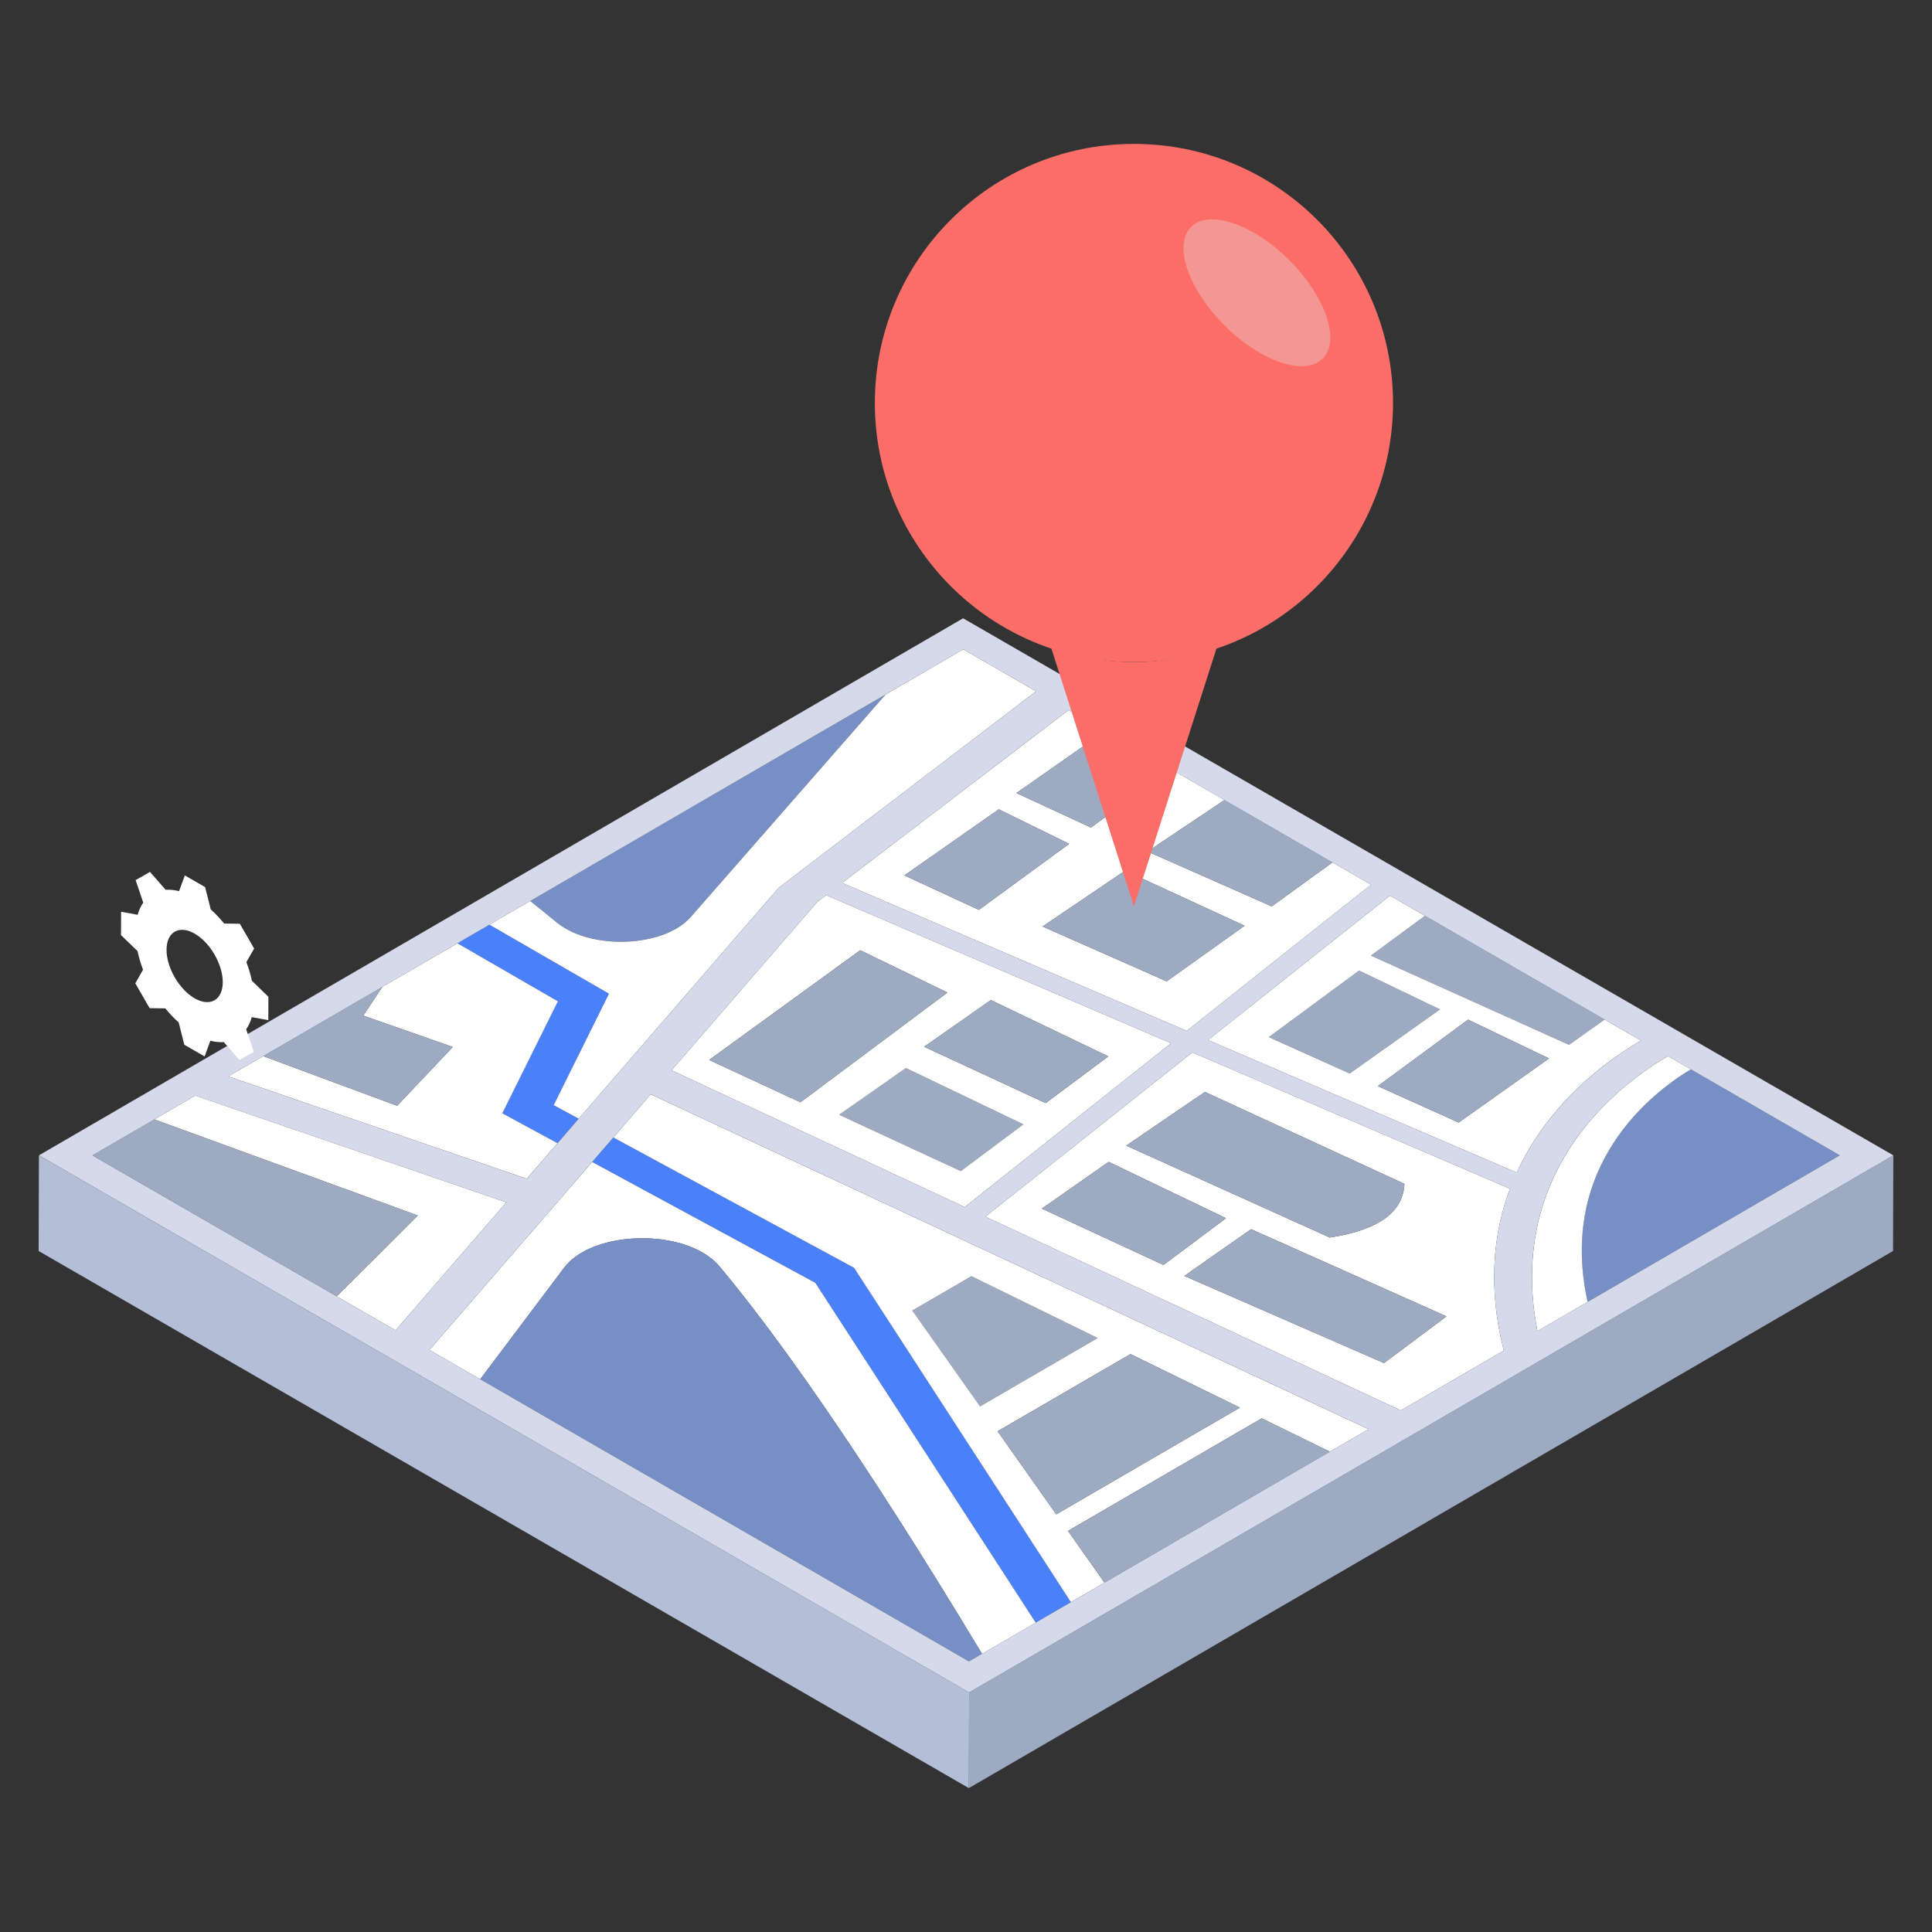
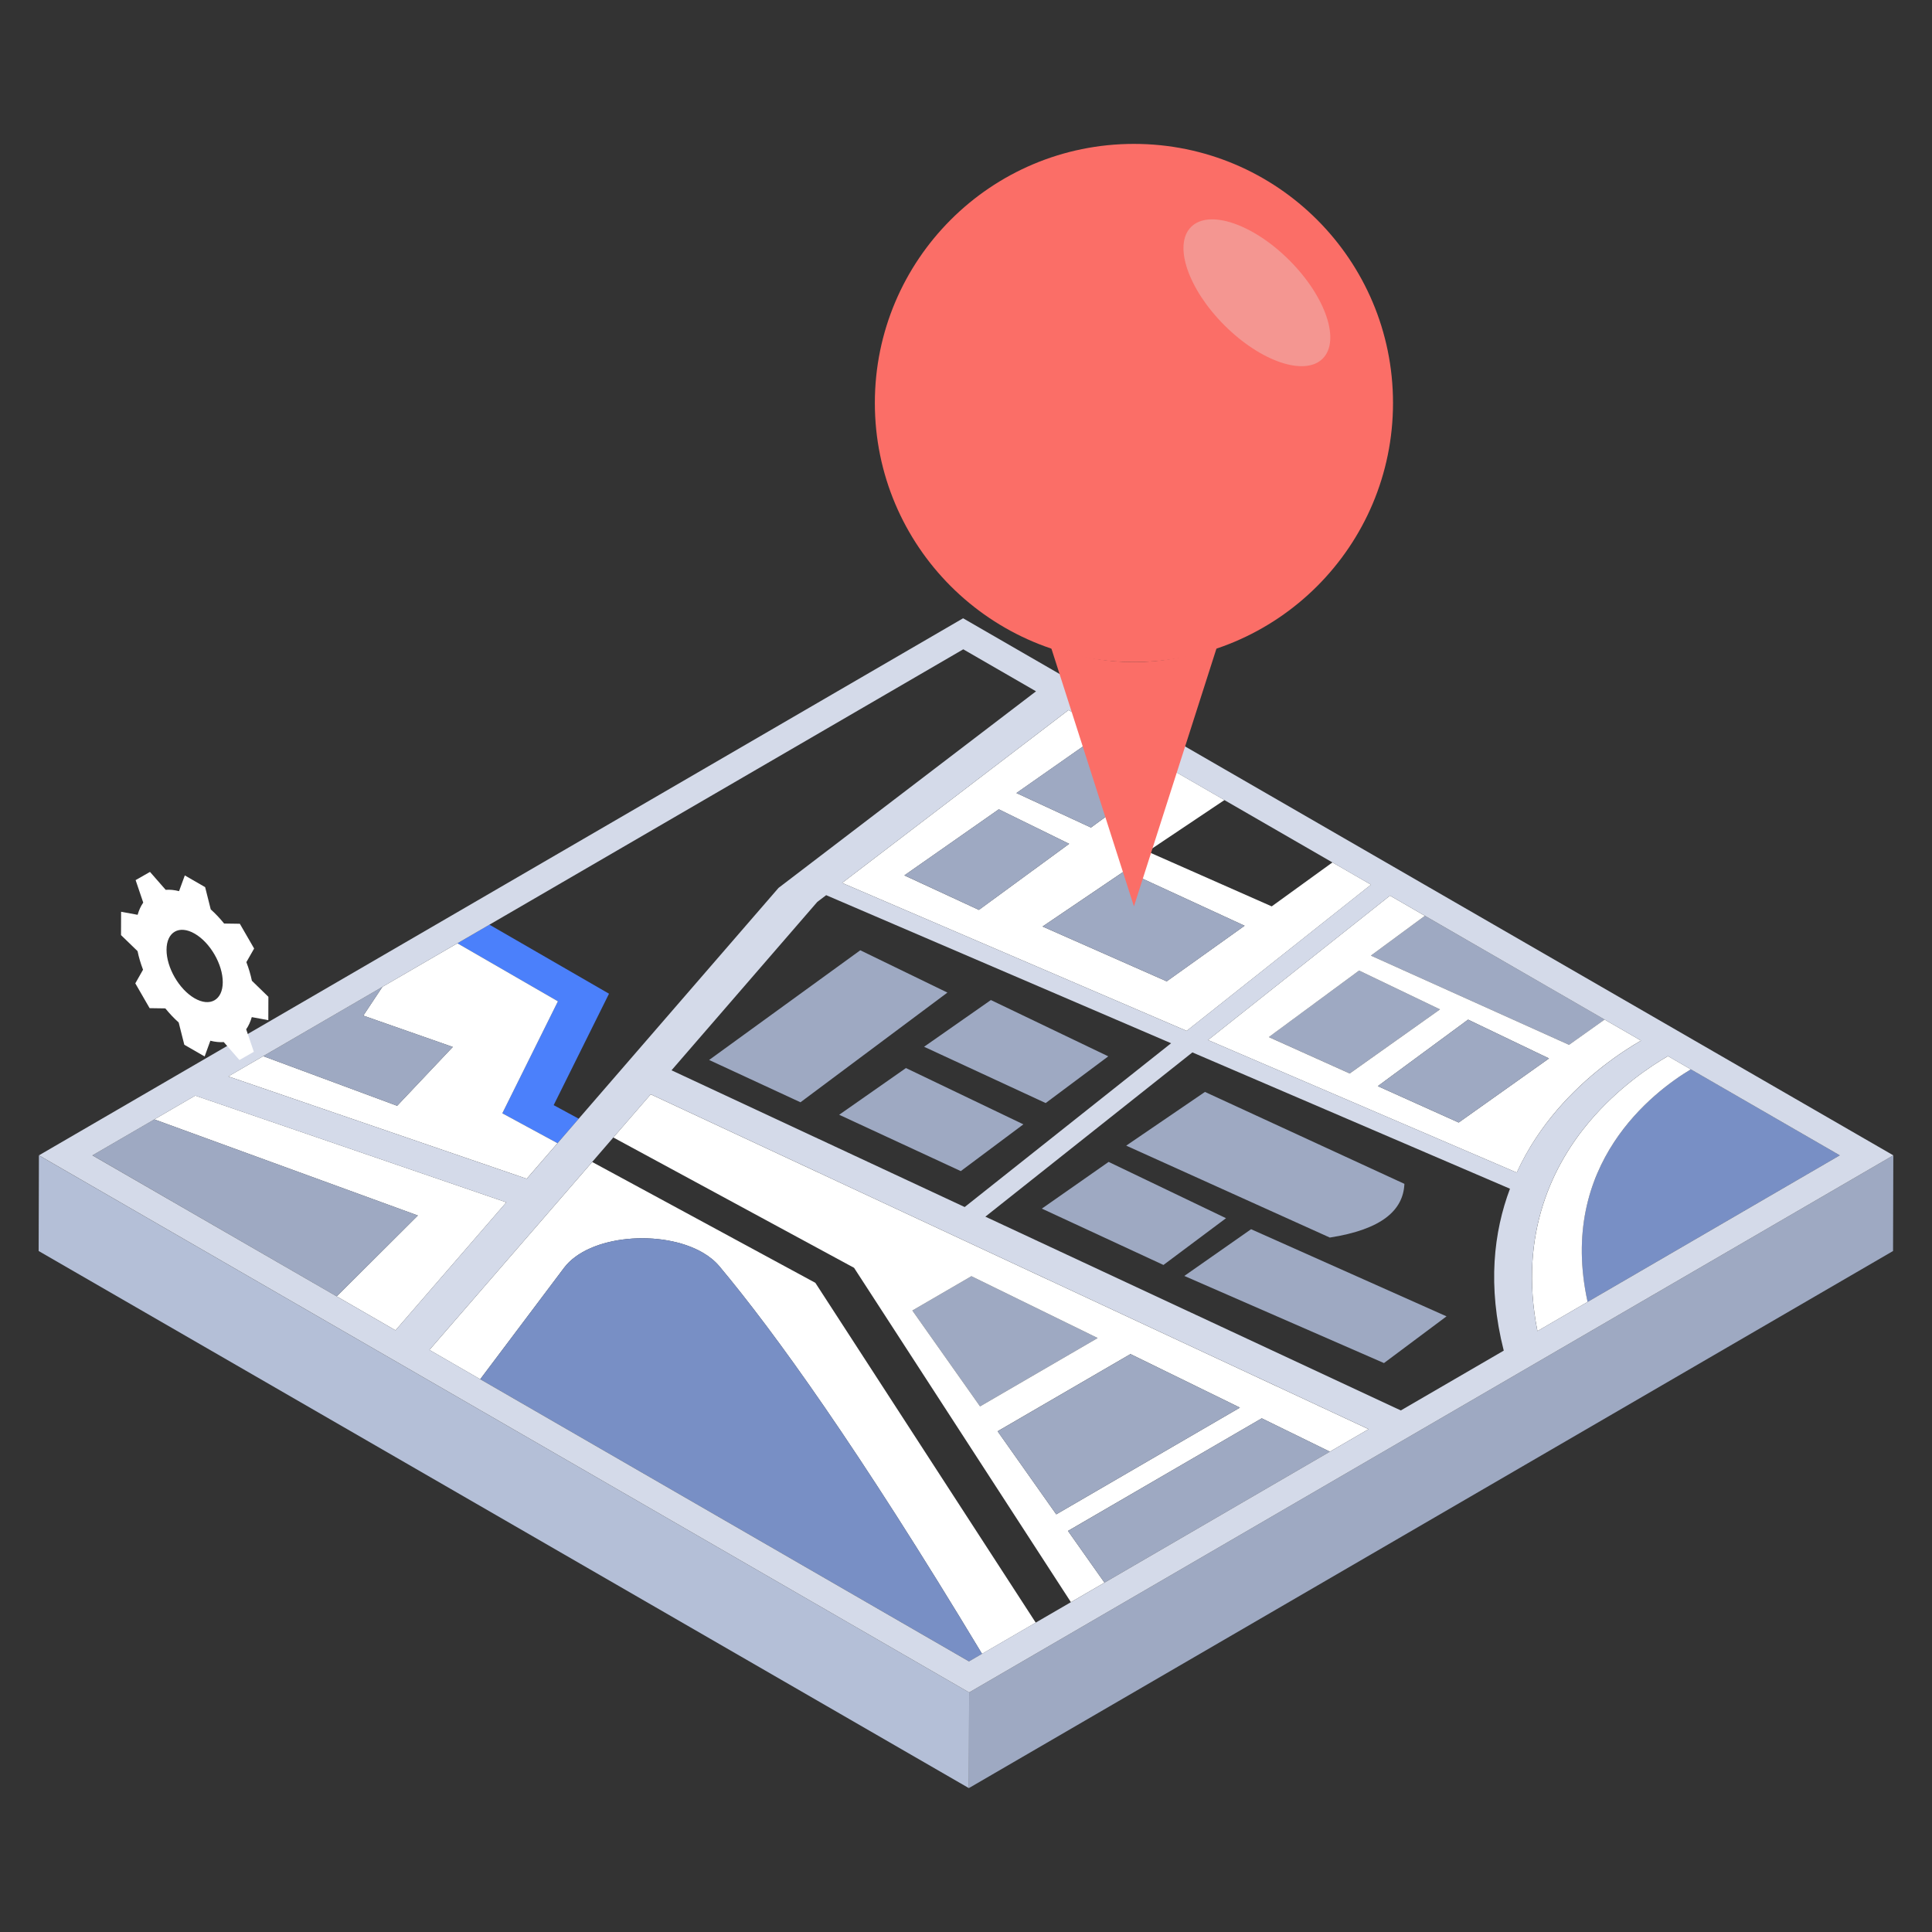
<svg xmlns="http://www.w3.org/2000/svg" enable-background="new 0 0 50 50" viewBox="0 0 50 50">
  <rect x="0" y="0" width="50" height="50" fill="#333333" stroke="none" />
  <polygon fill="#9ea9c2" points="48.999 29.9 48.992 32.376 25.074 46.276 25.081 43.8" class="color9eaac2 svgShape" />
  <polygon fill="#b4bfd7" points="25.081 43.8 25.074 46.276 1 32.376 1.007 29.901" class="colorb4bed7 svgShape" />
  <path fill="#ffffff" d="M30.711,26.679l-8.917-3.829l5.86-4.474l0.942,0.544l-2.291,1.604l1.929,0.893        l2.07-1.511l1.385,0.799l-1.99,1.333l3.213,1.419l1.572-1.138l0.998,0.576L30.711,26.679z M32.21,23.958        l-3.093-1.426l-2.136,1.446l3.213,1.419L32.21,23.958 M27.67,21.838l-1.821-0.893l-2.444,1.71l1.929,0.893        L27.67,21.838" class="colorffffff svgShape" />
  <polygon fill="#9ea9c2" points="41.528 26.386 40.608 27.04 35.479 24.731 36.877 23.701" class="color9eaac2 svgShape" />
  <polygon fill="#9ea9c2" points="37.267 26.123 34.93 27.781 32.837 26.839 35.173 25.118" class="color9eaac2 svgShape" />
  <polygon fill="#4b80fb" points="14.329 28.601 14.977 28.952 14.428 29.586 13 28.812 14.439 25.914 11.838 24.412 12.666 23.93 15.761 25.717" class="color678cc8 svgShape" />
  <path fill="#ffffff" d="M39.253,30.346l-7.989-3.43l4.709-3.737l0.904,0.522l-1.398,1.03l5.128,2.309        l0.92-0.654l0.942,0.544c-0.502,0.29-1.389,0.879-2.181,1.806        C39.92,29.167,39.547,29.703,39.253,30.346z M37.267,26.123l-2.094-1.005l-2.336,1.722l2.093,0.942        L37.267,26.123 M40.088,27.392l-2.094-1.004l-2.336,1.721l2.093,0.942L40.088,27.392" class="colorffffff svgShape" />
  <polygon fill="#9ea9c2" points="26.485 29.098 24.865 30.308 21.718 28.85 23.446 27.641" class="color9eaac2 svgShape" />
  <polygon fill="#ffffff" points="14.428 29.586 13.631 30.506 5.908 27.857 6.812 27.333 10.278 28.618 11.718 27.095 9.402 26.284 9.897 25.539 11.838 24.412 14.439 25.914 13 28.812" class="colorffffff svgShape" />
-   <path fill="#ffffff" d="M21.381 23.167l8.927 3.832-5.342 4.239-7.587-3.539 3.772-4.357L21.381 23.167zM18.352 27.432l2.364 1.095 3.803-2.84-2.256-1.095L18.352 27.432M21.718 28.85l3.147 1.458 1.62-1.21-3.039-1.457L21.718 28.85M25.644 25.881l-1.728 1.209 3.147 1.458 1.62-1.209L25.644 25.881M38.917 34.954l-2.664 1.548-10.752-5.015 5.358-4.251 8.219 3.528C38.659 31.878 38.49 33.273 38.917 34.954zM31.184 28.259l-2.038 1.39 5.27 2.379c1.345-.21 1.899-.705 1.93-1.39L31.184 28.259M30.65 33.021l5.167 2.255 1.619-1.209-5.058-2.256L30.65 33.021M26.963 31.279l3.147 1.458 1.62-1.21-3.038-1.458L26.963 31.279" class="colorffffff svgShape" />
  <polygon fill="#9ea9c2" points="31.729 31.527 30.11 32.737 26.963 31.279 28.691 30.07" class="color9eaac2 svgShape" />
  <path fill="#788fc5" d="M47.614,29.9l-6.528,3.794c-0.783-3.571,1.716-5.446,2.673-6.02L47.614,29.9z" class="color7bc578 svgShape" />
  <path fill="#ffffff" d="M39.789,34.448c-0.505-2.547,0.435-4.344,1.352-5.428c0.742-0.875,1.58-1.43,2.026-1.688        l0.592,0.342c-0.957,0.574-3.456,2.449-2.672,6.02L39.789,34.448z" class="colorffffff svgShape" />
  <polygon fill="#ffffff" points="8.714 33.55 10.814 31.457 3.994 28.97 5.053 28.354 13.104 31.116 10.236 34.429" class="colorffffff svgShape" />
  <polygon fill="#9ea9c2" points="28.408 34.628 25.364 36.397 23.612 33.916 25.14 33.028" class="color9eaac2 svgShape" />
-   <polygon fill="#4b80fb" points="22.103 32.811 27.715 41.464 26.805 41.993 21.101 33.198 15.325 30.071 15.874 29.438" class="color678cc8 svgShape" />
  <path fill="#ffffff" d="M34.417,37.569l-1.763-0.863l-5.015,2.914l0.945,1.339l-0.869,0.505l-5.612-8.653        l-6.23-3.373l0.967-1.117l18.579,8.666L34.417,37.569z M27.336,39.191l4.753-2.762l-2.832-1.386        l-3.439,1.998L27.336,39.191 M25.364,36.397l3.044-1.769l-3.268-1.6l-1.528,0.888L25.364,36.397" class="colorffffff svgShape" />
  <polygon fill="#9ea9c2" points="32.089 36.429 27.336 39.191 25.818 37.042 29.257 35.044" class="color9eaac2 svgShape" />
  <polygon fill="#9ea9c2" points="34.418 37.569 28.584 40.959 27.64 39.621 32.654 36.706" class="color9eaac2 svgShape" />
  <path fill="#ffffff" d="M18.182,32.415c-1.046-0.604-2.939-0.463-3.587,0.399l-2.167,2.881l-1.314-0.759        l4.212-4.864l5.775,3.127l5.704,8.795l-1.39,0.808c-3.211-5.332-5.379-8.336-6.795-10.028        C18.503,32.634,18.354,32.514,18.182,32.415z" class="colorffffff svgShape" />
  <polygon fill="#9ea9c2" points="30.303 19.906 28.233 21.417 26.304 20.523 28.596 18.92" class="color9eaac2 svgShape" />
-   <polygon fill="#9ea9c2" points="34.483 22.319 32.912 23.457 29.698 22.038 31.688 20.705" class="color9eaac2 svgShape" />
  <polygon fill="#9ea9c2" points="27.67 21.838 25.335 23.548 23.406 22.654 25.85 20.944" class="color9eaac2 svgShape" />
-   <path fill="#788fc5" d="M22.92,17.971l-5.044,5.76c-0.635,0.725-2.285,0.849-3.235,0.301        c-0.081-0.047-0.156-0.098-0.226-0.155l-0.693-0.562L22.92,17.971z" class="color7bc578 svgShape" />
  <polygon fill="#9ea9c2" points="32.21 23.958 30.195 25.397 26.982 23.978 29.118 22.532" class="color9eaac2 svgShape" />
  <polygon fill="#9ea9c2" points="24.519 25.688 20.716 28.527 18.352 27.432 22.264 24.593" class="color9eaac2 svgShape" />
  <polygon fill="#9ea9c2" points="28.682 27.338 27.062 28.547 23.915 27.09 25.644 25.881" class="color9eaac2 svgShape" />
  <polygon fill="#9ea9c2" points="9.897 25.539 9.402 26.284 11.718 27.095 10.278 28.618 6.812 27.333" class="color9eaac2 svgShape" />
-   <path fill="#ffffff" d="M14.329,28.601l1.431-2.884l-3.095-1.787l1.057-0.614l0.693,0.562        c0.07,0.056,0.145,0.108,0.226,0.155c0.949,0.548,2.6,0.424,3.235-0.301l5.044-5.76l2.009-1.168        l1.883,1.087l-6.664,5.088l-5.171,5.973L14.329,28.601z" class="colorffffff svgShape" />
  <polygon fill="#9ea9c2" points="40.088 27.392 37.751 29.051 35.658 28.109 37.994 26.388" class="color9eaac2 svgShape" />
  <path fill="#9ea9c2" d="M36.346,30.638c-0.03,0.684-0.585,1.18-1.93,1.39l-5.27-2.379l2.038-1.39        L36.346,30.638z" class="color9eaac2 svgShape" />
  <polygon fill="#9ea9c2" points="10.814 31.457 8.714 33.55 2.393 29.9 3.994 28.97" class="color9eaac2 svgShape" />
  <polygon fill="#9ea9c2" points="37.436 34.067 35.817 35.276 30.65 33.021 32.378 31.812" class="color9eaac2 svgShape" />
  <path fill="#788fc5" d="M18.182,32.415c0.172,0.099,0.321,0.219,0.438,0.358        c1.416,1.692,3.584,4.696,6.795,10.028l-0.337,0.196l-12.649-7.303l2.167-2.881        C15.243,31.951,17.137,31.811,18.182,32.415z" class="color7bc578 svgShape" />
  <polygon fill="#ffffff" points="25.082 43.8 49 29.901 25.082 43.8 1.007 29.901" class="colorffffff svgShape" />
  <path fill="#d4dae9" d="M24.925,16.001l24.074,13.899l-23.918,13.9L1.008,29.9L24.925,16.001z M34.417,37.569    l1.003-0.583l-18.579-8.666l-0.967,1.117l-0.548,0.634l-4.212,4.864l1.314,0.759l12.649,7.303l0.337-0.196    l1.39-0.808l0.911-0.529l0.869-0.505L34.417,37.569 M6.812,27.333l-0.903,0.525l7.723,2.649l0.797-0.921    l0.548-0.634l5.171-5.973l6.664-5.088l-1.883-1.087l-2.009,1.168l-9.197,5.345l-1.057,0.614l-0.828,0.481    l-1.94,1.127L6.812,27.333 M36.253,36.502l2.664-1.548c-0.427-1.681-0.258-3.076,0.161-4.19l-8.219-3.528    l-5.358,4.251L36.253,36.502 M24.966,31.238l5.342-4.239l-8.927-3.832l-0.23,0.175l-3.772,4.357    L24.966,31.238 M28.595,18.92l-0.942-0.544l-5.86,4.474l8.917,3.829l4.77-3.784l-0.998-0.576l-2.796-1.614    l-1.385-0.799L28.595,18.92 M36.877,23.701l-0.904-0.522l-4.709,3.737l7.989,3.43    c0.294-0.642,0.667-1.178,1.036-1.609c0.793-0.927,1.679-1.516,2.181-1.806l-0.942-0.544L36.877,23.701     M41.086,33.694l6.528-3.794l-3.856-2.226l-0.592-0.342c-0.446,0.258-1.284,0.813-2.026,1.688    c-0.917,1.083-1.857,2.88-1.352,5.428L41.086,33.694 M8.714,33.55l1.522,0.879l2.868-3.313l-8.051-2.761    l-1.06,0.616l-1.601,0.93L8.714,33.55" class="colord4dbe9 svgShape" />
  <g fill="#000000" class="color000000 svgShape">
    <circle cx="29.346" cy="10.429" r="6.705" fill="#fb6e67" class="colored5e72 svgShape" />
    <ellipse cx="32.528" cy="7.577" fill="#f49691" rx="2.409" ry="1.189" transform="rotate(45.003 32.528 7.577)" class="colorf491ab svgShape" />
    <path fill="#fb6e67" d="M27.195,16.737l2.151,6.72l2.151-6.72c-0.67,0.253-1.393,0.397-2.151,0.397     C28.588,17.134,27.865,16.99,27.195,16.737z" class="colored5e72 svgShape" />
  </g>
  <g fill="#000000" class="color000000 svgShape">
    <path fill="#ffffff" d="M6.944,26.402l-0.428-0.079c-0.035,0.121-0.083,0.227-0.145,0.315l0.198,0.582l-0.372,0.213   l-0.406-0.464c-0.108,0.008-0.225-0.004-0.347-0.035l-0.148,0.407l-0.526-0.303l-0.146-0.577   c-0.122-0.109-0.238-0.232-0.345-0.364l-0.407-0.006l-0.37-0.642l0.2-0.353   c-0.061-0.159-0.109-0.32-0.142-0.481l-0.428-0.415l0.002-0.604l0.428,0.079   c0.034-0.121,0.083-0.227,0.145-0.316l-0.197-0.582l0.372-0.212l0.406,0.464c0.108-0.009,0.224,0.003,0.346,0.034   l0.149-0.407l0.526,0.303l0.145,0.576c0.122,0.109,0.239,0.233,0.346,0.366l0.407,0.006l0.37,0.641   l-0.201,0.352c0.062,0.16,0.109,0.32,0.143,0.482l0.427,0.415L6.944,26.402z M5.035,25.835   c0.402,0.232,0.729,0.046,0.73-0.415c0.001-0.461-0.324-1.025-0.726-1.257c-0.402-0.232-0.728-0.045-0.729,0.417   C4.309,25.041,4.634,25.603,5.035,25.835" class="colorffffff svgShape" />
  </g>
</svg>